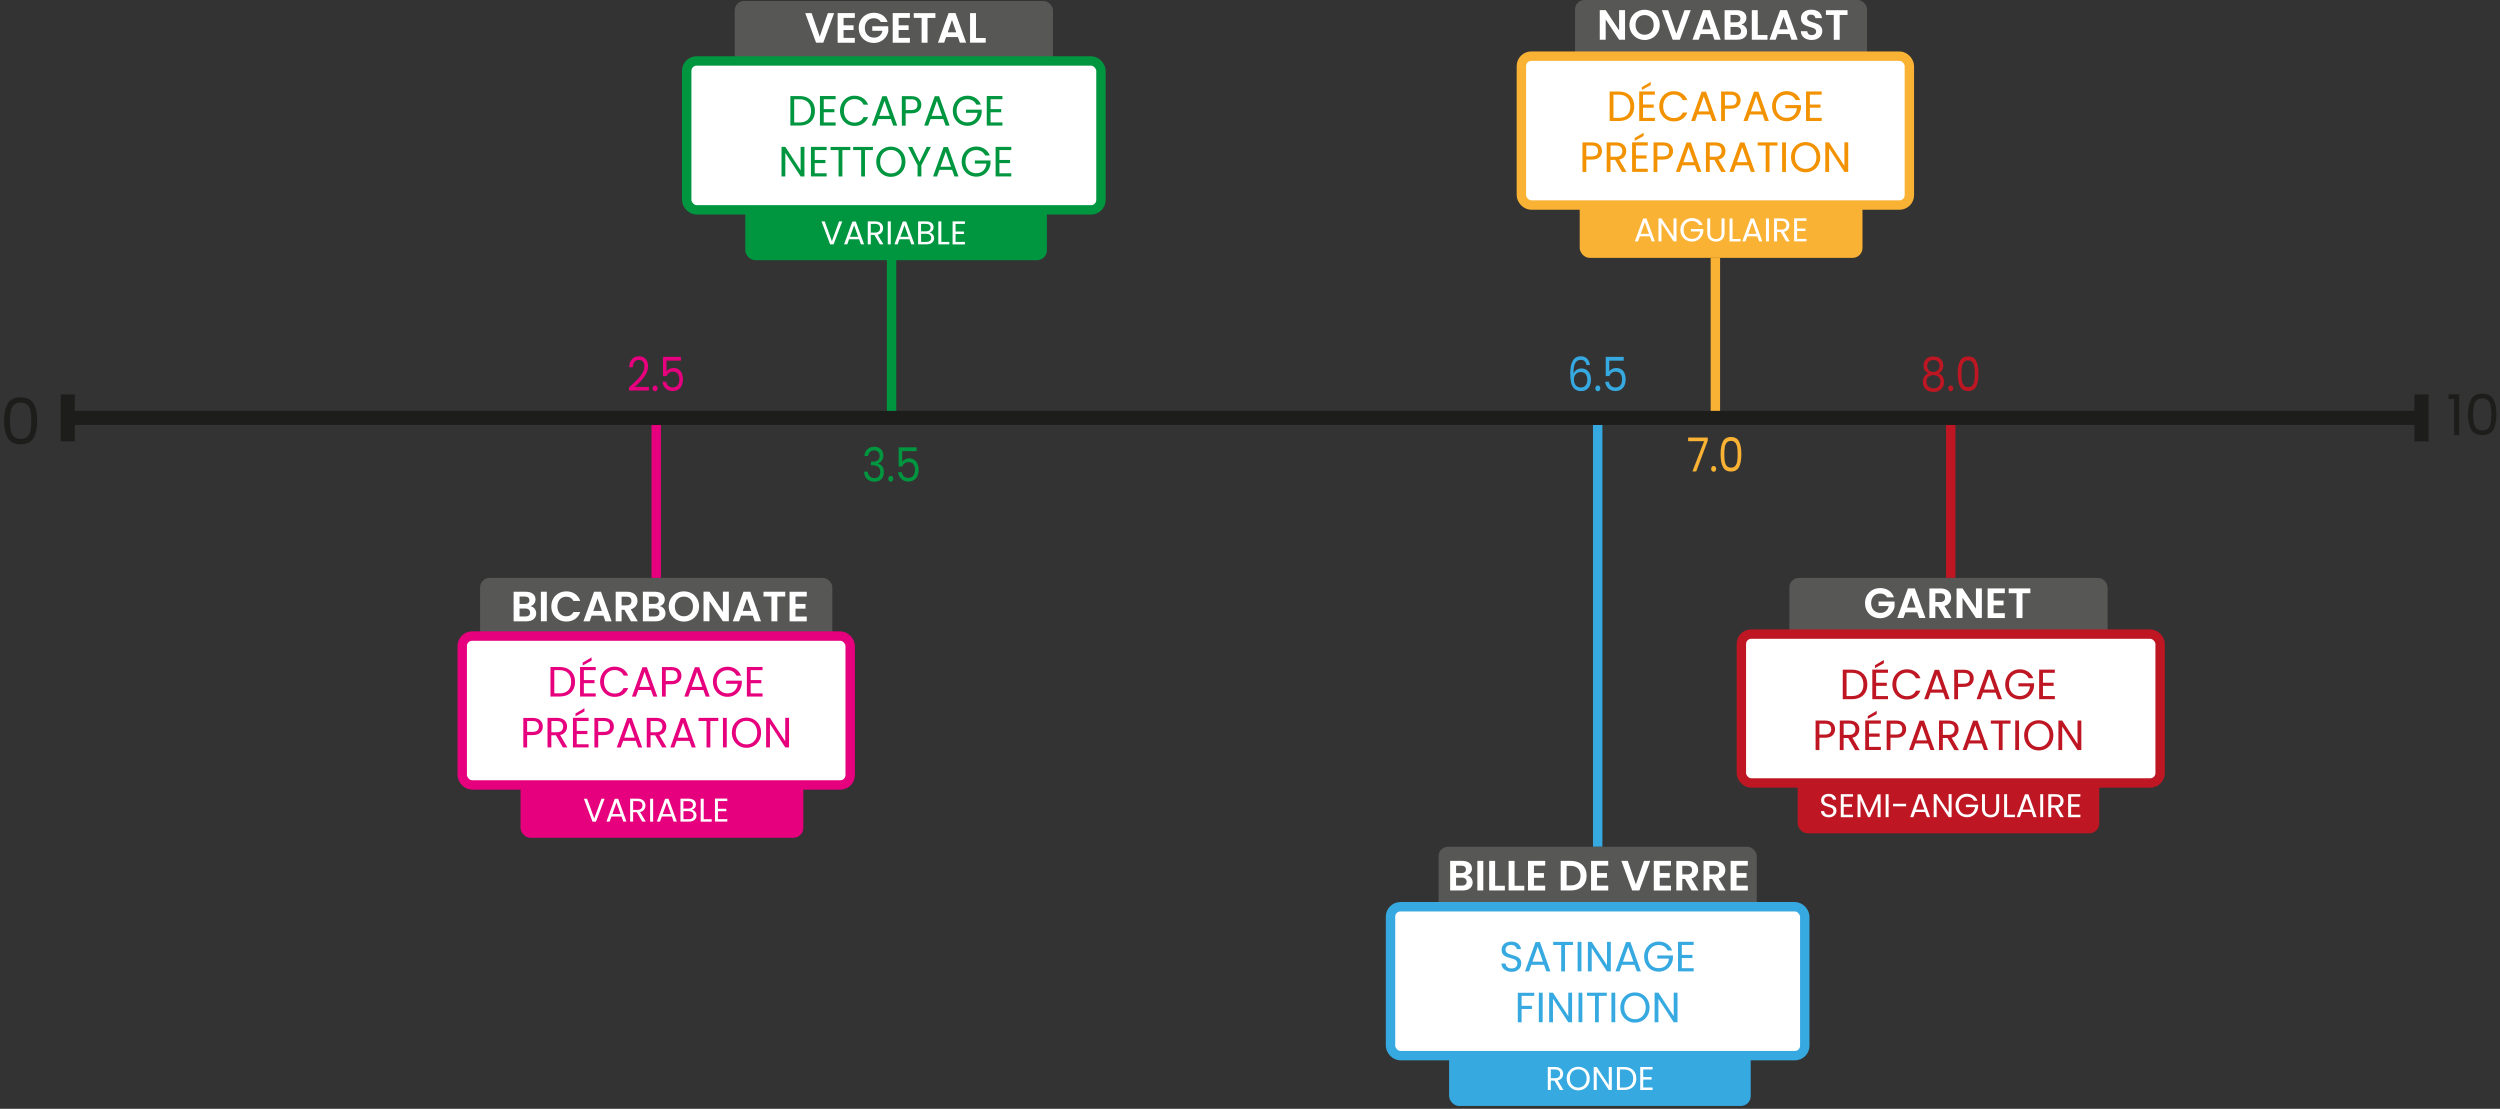
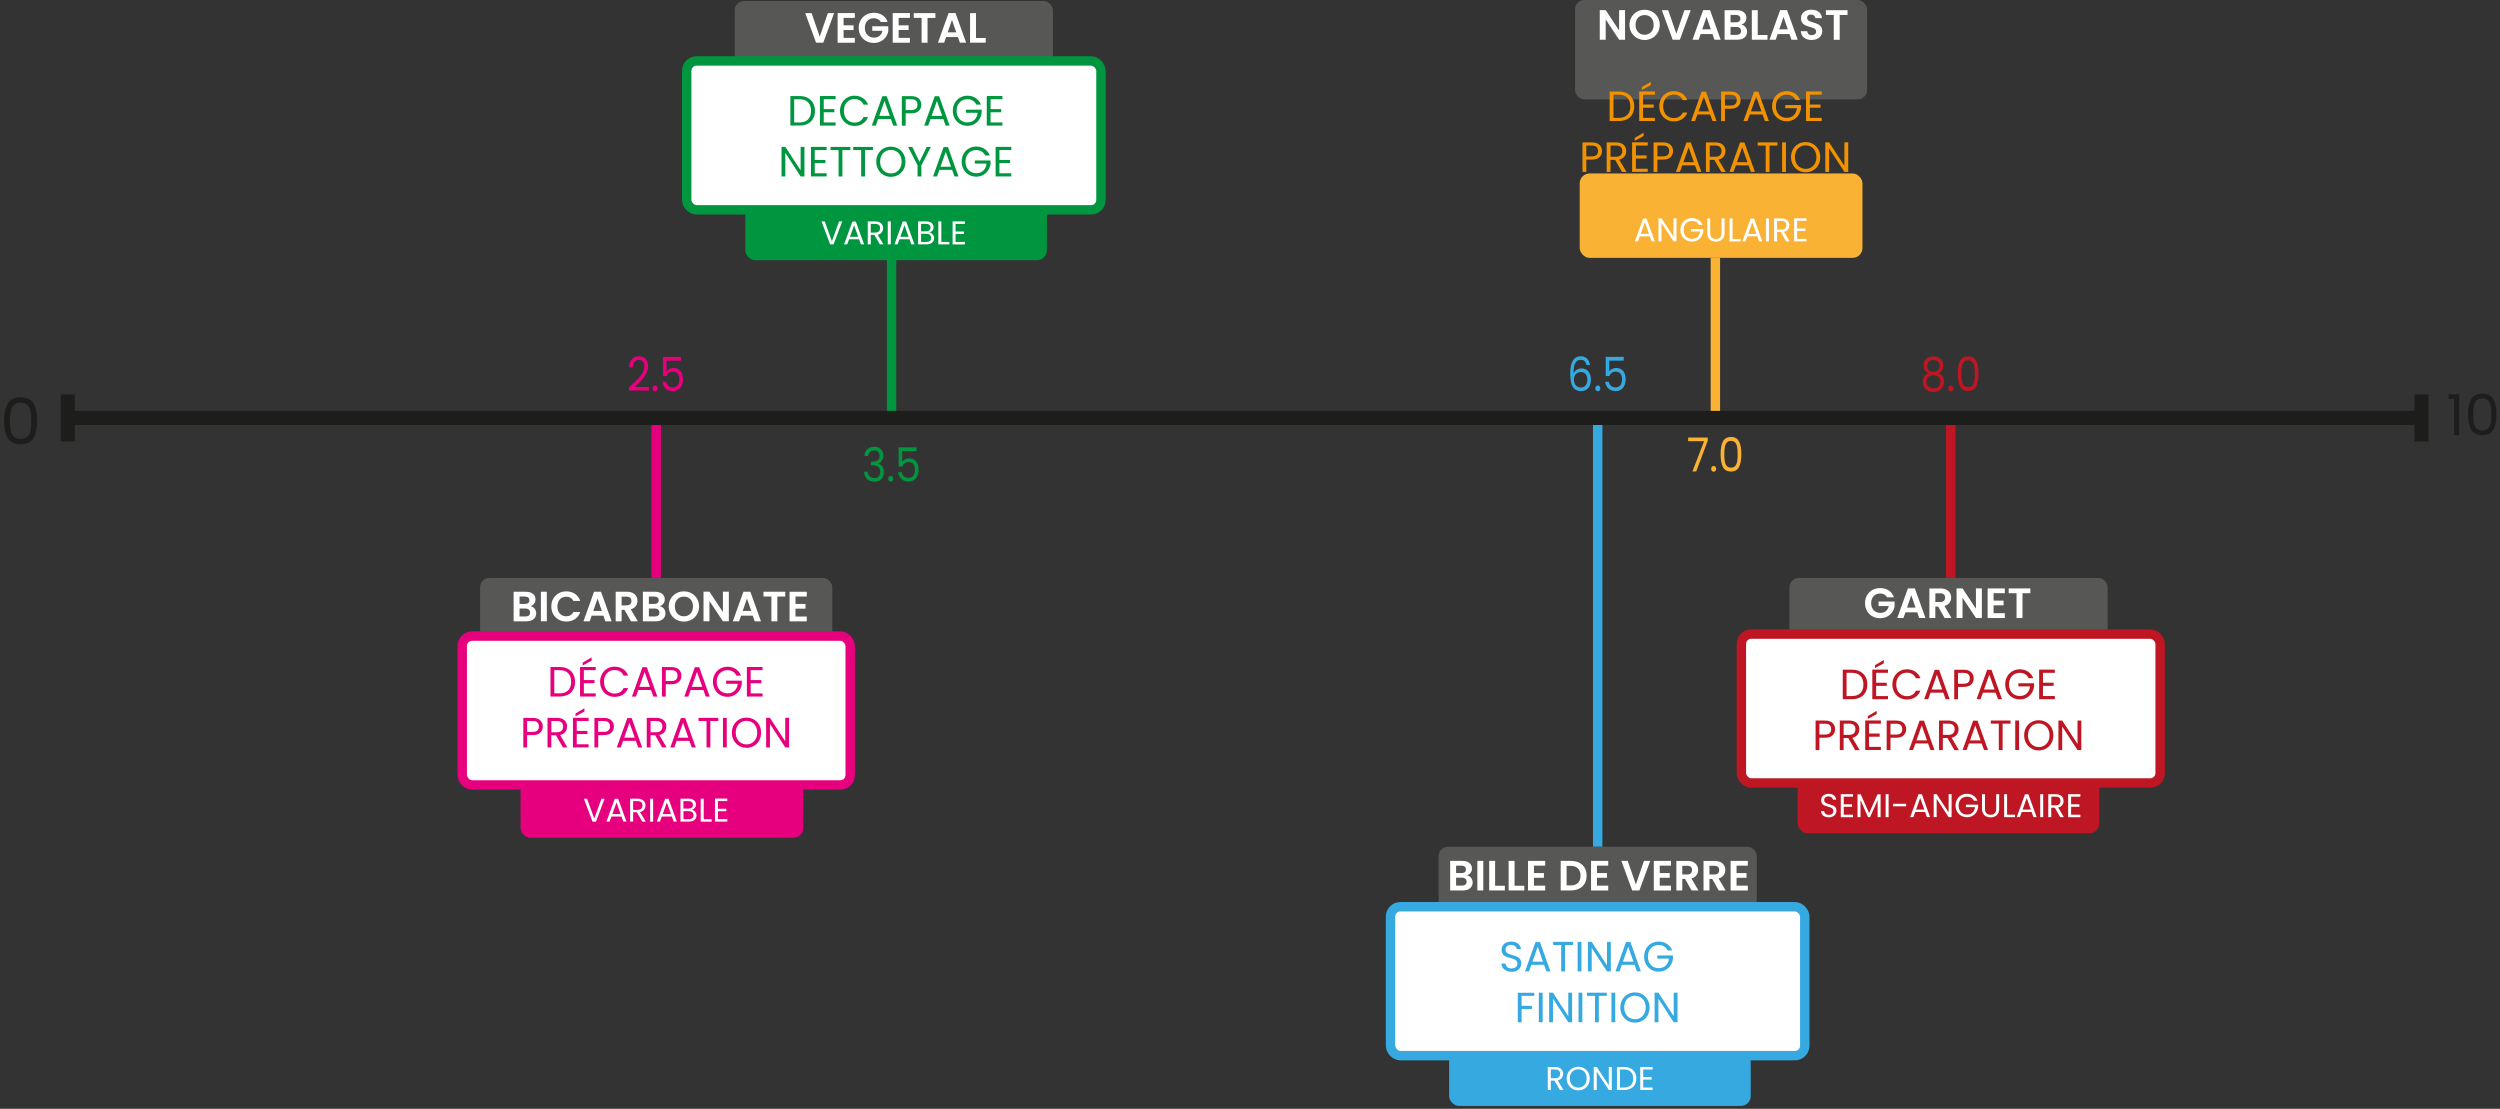
<svg xmlns="http://www.w3.org/2000/svg" id="Calque_1" data-name="Calque 1" viewBox="0 0 531.08 235.55">
  <rect x="0" y="0" width="531.08" height="235.55" fill="#333333" stroke="none" />
  <g id="Garnet_rouge" data-name="Garnet rouge">
    <line x1="414.4" y1="88.78" x2="414.4" y2="122.77" style="fill: none; stroke: #be1622; stroke-miterlimit: 10; stroke-width: 2px;" />
    <rect x="380.12" y="122.77" width="67.6" height="21.11" rx="2" ry="2" style="fill: #575756;" />
    <g>
      <path d="M402.33,126.89h-1.45c-.29-.53-.81-.81-1.48-.81-1.13,0-1.91.8-1.91,2.05s.79,2.07,1.96,2.07c.97,0,1.59-.56,1.78-1.45h-2.16v-.96h3.4v1.1c-.25,1.28-1.4,2.45-3.07,2.45-1.83,0-3.21-1.32-3.21-3.21s1.39-3.21,3.21-3.21c1.4,0,2.52.71,2.93,1.97Z" style="fill: #fff;" />
      <path d="M407.27,130.08h-2.5l-.41,1.2h-1.32l2.26-6.29h1.47l2.26,6.29h-1.33l-.41-1.2ZM406.02,126.45l-.91,2.63h1.82l-.91-2.63Z" style="fill: #fff;" />
      <path d="M412.22,125c1.51,0,2.27.87,2.27,1.93,0,.76-.42,1.54-1.43,1.81l1.5,2.55h-1.46l-1.39-2.45h-.59v2.45h-1.26v-6.28h2.36ZM412.18,126.04h-1.05v1.85h1.05c.7,0,1.02-.37,1.02-.94s-.31-.91-1.02-.91Z" style="fill: #fff;" />
      <path d="M421.01,124.99v6.29h-1.26l-2.85-4.31v4.31h-1.26v-6.29h1.26l2.85,4.32v-4.32h1.26Z" style="fill: #fff;" />
      <path d="M425.89,126.01h-2.39v1.58h2.12v1h-2.12v1.67h2.39v1.03h-3.65v-6.29h3.65v1.03Z" style="fill: #fff;" />
      <path d="M426.7,125h4.61v1.02h-1.67v5.27h-1.26v-5.27h-1.67v-1.02Z" style="fill: #fff;" />
    </g>
    <rect x="381.88" y="159.09" width="64.07" height="17.93" rx="2.1" ry="2.1" style="fill: #be1622;" />
    <rect x="369.92" y="134.7" width="88.96" height="31.63" rx="2.1" ry="2.1" style="fill: #fff; stroke: #be1622; stroke-miterlimit: 10; stroke-width: 2px;" />
    <g>
      <path d="M395.14,142.65c.49.26.87.62,1.14,1.09.26.47.4,1.03.4,1.67s-.13,1.2-.4,1.67c-.26.47-.64.83-1.14,1.08-.49.25-1.08.37-1.75.37h-1.93v-6.27h1.93c.67,0,1.26.13,1.75.38ZM395.22,147.22c.42-.43.63-1.03.63-1.8s-.21-1.39-.63-1.83c-.42-.44-1.03-.66-1.83-.66h-1.12v4.93h1.12c.8,0,1.41-.21,1.83-.64Z" style="fill: #be1622;" />
      <path d="M398.55,142.93v2.1h2.26v.67h-2.26v2.16h2.52v.67h-3.33v-6.28h3.33v.68h-2.52ZM400.19,140.9l-1.89,1.03v-.61l1.89-1.12v.71Z" style="fill: #be1622;" />
      <path d="M402.41,143.74c.27-.49.64-.87,1.11-1.15.47-.28.99-.41,1.57-.41.68,0,1.26.17,1.77.5s.87.8,1.1,1.4h-.97c-.17-.38-.42-.67-.74-.87-.32-.2-.71-.31-1.16-.31s-.82.1-1.16.31c-.34.2-.61.49-.81.87s-.29.81-.29,1.32.1.93.29,1.31.46.66.81.87.73.31,1.16.31.84-.1,1.16-.3.57-.49.74-.87h.97c-.23.6-.6,1.06-1.1,1.39s-1.09.49-1.77.49c-.57,0-1.1-.14-1.57-.41-.47-.27-.84-.65-1.11-1.14-.27-.49-.41-1.03-.41-1.65s.14-1.16.41-1.65Z" style="fill: #be1622;" />
      <path d="M412.81,147.14h-2.7l-.5,1.39h-.85l2.24-6.24h.93l2.23,6.24h-.85l-.5-1.39ZM412.58,146.48l-1.12-3.17-1.12,3.17h2.24Z" style="fill: #be1622;" />
      <path d="M418.75,145.4c-.35.35-.89.52-1.61.52h-1.19v2.62h-.81v-6.27h2c.7,0,1.23.17,1.59.51.36.34.55.78.55,1.32s-.18.96-.53,1.3ZM418.13,144.95c.21-.2.32-.48.32-.85,0-.77-.44-1.16-1.31-1.16h-1.19v2.3h1.19c.45,0,.78-.1,1-.3Z" style="fill: #be1622;" />
      <path d="M423.94,147.14h-2.7l-.5,1.39h-.85l2.24-6.24h.93l2.23,6.24h-.85l-.5-1.39ZM423.71,146.48l-1.12-3.17-1.12,3.17h2.24Z" style="fill: #be1622;" />
      <path d="M430.96,144.08c-.17-.37-.42-.65-.75-.85-.33-.2-.7-.3-1.14-.3s-.82.1-1.17.3c-.35.2-.62.49-.82.86s-.3.81-.3,1.3.1.92.3,1.3.47.66.82.86c.35.2.74.3,1.17.3.6,0,1.1-.18,1.49-.55.39-.37.62-.86.68-1.49h-2.47v-.67h3.33v.63c-.05.52-.21.99-.48,1.42-.27.43-.63.77-1.07,1.02-.44.25-.94.37-1.48.37-.57,0-1.1-.14-1.57-.41-.47-.27-.85-.65-1.12-1.14-.28-.49-.41-1.03-.41-1.65s.14-1.16.41-1.65.65-.87,1.12-1.14c.47-.27,1-.41,1.57-.41.66,0,1.24.17,1.75.5s.88.79,1.11,1.39h-.97Z" style="fill: #be1622;" />
      <path d="M433.99,142.93v2.1h2.26v.67h-2.26v2.16h2.52v.67h-3.33v-6.28h3.33v.68h-2.52Z" style="fill: #be1622;" />
      <path d="M389.3,156.2c-.35.35-.89.52-1.61.52h-1.19v2.62h-.81v-6.27h2c.7,0,1.23.17,1.59.51.36.34.55.78.55,1.32s-.18.96-.53,1.3ZM388.68,155.75c.21-.2.32-.48.32-.85,0-.77-.44-1.16-1.31-1.16h-1.19v2.3h1.19c.45,0,.78-.1,1-.3Z" style="fill: #be1622;" />
      <path d="M394.09,159.34l-1.47-2.56h-.98v2.56h-.81v-6.27h2c.47,0,.86.08,1.19.24.32.16.56.38.72.66.16.28.24.59.24.95,0,.43-.12.81-.37,1.14-.25.33-.61.55-1.11.66l1.55,2.63h-.97ZM391.64,156.11h1.19c.44,0,.77-.11.99-.33.22-.22.33-.51.33-.88s-.11-.66-.32-.86c-.22-.2-.55-.31-.99-.31h-1.19v2.38Z" style="fill: #be1622;" />
      <path d="M397.04,153.73v2.1h2.26v.67h-2.26v2.16h2.52v.67h-3.33v-6.28h3.33v.68h-2.52ZM398.67,151.7l-1.89,1.03v-.61l1.89-1.12v.71Z" style="fill: #be1622;" />
      <path d="M404.4,156.2c-.35.35-.89.52-1.61.52h-1.19v2.62h-.81v-6.27h2c.7,0,1.23.17,1.59.51.36.34.55.78.55,1.32s-.18.96-.53,1.3ZM403.78,155.75c.21-.2.32-.48.32-.85,0-.77-.44-1.16-1.31-1.16h-1.19v2.3h1.19c.45,0,.78-.1,1-.3Z" style="fill: #be1622;" />
      <path d="M409.59,157.94h-2.7l-.5,1.39h-.85l2.24-6.24h.93l2.23,6.24h-.85l-.5-1.39ZM409.36,157.28l-1.12-3.17-1.12,3.17h2.24Z" style="fill: #be1622;" />
      <path d="M415.17,159.34l-1.47-2.56h-.98v2.56h-.81v-6.27h2c.47,0,.86.08,1.19.24.32.16.56.38.72.66.16.28.24.59.24.95,0,.43-.12.81-.37,1.14-.25.33-.61.55-1.11.66l1.55,2.63h-.97ZM412.72,156.11h1.19c.44,0,.77-.11.99-.33.22-.22.33-.51.33-.88s-.11-.66-.32-.86c-.22-.2-.55-.31-.99-.31h-1.19v2.38Z" style="fill: #be1622;" />
      <path d="M420.97,157.94h-2.7l-.5,1.39h-.85l2.24-6.24h.93l2.23,6.24h-.85l-.5-1.39ZM420.74,157.28l-1.12-3.17-1.12,3.17h2.24Z" style="fill: #be1622;" />
      <path d="M427.11,153.06v.67h-1.69v5.61h-.81v-5.61h-1.7v-.67h4.19Z" style="fill: #be1622;" />
      <path d="M428.91,153.06v6.27h-.81v-6.27h.81Z" style="fill: #be1622;" />
      <path d="M431.52,158.99c-.47-.27-.85-.65-1.12-1.14s-.41-1.04-.41-1.65.14-1.16.41-1.65.65-.87,1.12-1.14c.47-.27,1-.41,1.57-.41s1.11.14,1.58.41c.47.27.85.65,1.12,1.14s.41,1.04.41,1.66-.14,1.17-.41,1.66c-.27.49-.65.87-1.12,1.14-.47.27-1,.41-1.58.41s-1.1-.14-1.57-.41ZM434.26,158.38c.35-.2.62-.5.82-.87s.3-.82.3-1.31-.1-.94-.3-1.32-.47-.67-.81-.87c-.34-.2-.73-.31-1.17-.31s-.83.1-1.17.31c-.34.2-.61.49-.81.87s-.3.81-.3,1.32.1.94.3,1.31.47.67.82.87c.35.2.74.31,1.17.31s.82-.1,1.17-.31Z" style="fill: #be1622;" />
      <path d="M442.14,159.34h-.81l-3.25-5v5h-.81v-6.28h.81l3.25,4.99v-4.99h.81v6.28Z" style="fill: #be1622;" />
    </g>
    <g>
      <path d="M408.89,78.66c-.18-.28-.26-.62-.26-1.02,0-.36.08-.68.24-.97s.39-.52.71-.69.69-.25,1.14-.25.82.08,1.14.25.55.4.71.69c.16.29.24.62.24.97,0,.39-.09.73-.27,1.02-.18.29-.43.5-.75.64.36.13.65.35.87.67.21.32.32.7.32,1.14s-.09.81-.28,1.14c-.19.32-.45.57-.8.75-.34.18-.74.26-1.18.26s-.84-.09-1.17-.26c-.34-.18-.6-.43-.79-.75s-.28-.7-.28-1.14.11-.83.32-1.15.5-.54.86-.66c-.33-.15-.58-.36-.76-.64ZM409.65,80.04c-.28.23-.41.58-.41,1.04,0,.43.13.77.4,1.03.27.26.63.39,1.08.39s.81-.13,1.07-.39c.26-.26.4-.6.4-1.03s-.14-.79-.4-1.03c-.27-.24-.62-.35-1.06-.35s-.79.11-1.06.34ZM411.68,76.81c-.23-.22-.56-.33-.97-.33s-.72.11-.96.33c-.23.22-.35.54-.35.95,0,.37.12.67.36.9s.56.34.94.34.71-.12.95-.34c.24-.23.37-.53.37-.91,0-.41-.12-.72-.35-.94Z" style="fill: #be1622;" />
      <path d="M414.03,82.94c-.11-.12-.16-.27-.16-.44s.05-.32.16-.44.23-.18.39-.18.27.06.37.18.15.27.15.44-.05.32-.15.44-.23.18-.37.18-.28-.06-.39-.18Z" style="fill: #be1622;" />
      <path d="M416.37,76.68c.33-.64.9-.96,1.72-.96s1.39.32,1.71.96c.33.64.49,1.54.49,2.69s-.16,2.07-.49,2.72c-.33.65-.9.97-1.71.97s-1.39-.32-1.72-.97-.49-1.55-.49-2.72.16-2.04.49-2.69ZM419.41,77.89c-.07-.4-.21-.73-.41-.97s-.51-.37-.9-.37-.7.12-.91.37-.35.57-.41.97-.1.9-.1,1.48.03,1.1.1,1.51.21.73.41.98c.21.25.51.37.91.37s.69-.12.9-.37c.21-.25.35-.57.41-.98.07-.41.1-.91.1-1.51s-.03-1.07-.1-1.48Z" style="fill: #be1622;" />
    </g>
    <g>
      <path d="M387.64,173.47c-.25-.11-.45-.27-.59-.48-.14-.2-.22-.44-.22-.7h.67c.02.23.12.42.28.58.16.16.4.23.72.23s.54-.08.71-.23.26-.35.26-.58c0-.19-.05-.34-.15-.46-.1-.12-.23-.21-.38-.27-.15-.06-.36-.13-.62-.2-.32-.08-.57-.17-.77-.25s-.36-.22-.49-.4c-.14-.18-.2-.42-.2-.72,0-.27.07-.5.2-.71.13-.21.32-.36.57-.48s.52-.17.84-.17c.45,0,.82.11,1.11.34.29.23.45.53.49.91h-.69c-.02-.19-.12-.35-.29-.49-.17-.14-.4-.21-.68-.21-.26,0-.48.07-.65.21s-.25.33-.25.58c0,.18.05.32.15.43.1.11.22.2.37.26.15.06.35.12.61.2.32.09.58.18.77.26.19.09.36.22.5.4s.21.42.21.73c0,.24-.06.46-.19.67-.12.21-.31.38-.55.51-.25.13-.53.2-.87.2s-.6-.06-.86-.17Z" style="fill: #fff;" />
      <path d="M391.67,169.23v1.63h1.76v.53h-1.76v1.68h1.97v.53h-2.6v-4.89h2.6v.53h-1.97Z" style="fill: #fff;" />
      <path d="M399.5,168.74v4.84h-.63v-3.61l-1.6,3.61h-.44l-1.6-3.62v3.62h-.63v-4.84h.68l1.78,4,1.78-4h.67Z" style="fill: #fff;" />
      <path d="M401.2,168.71v4.88h-.63v-4.88h.63Z" style="fill: #fff;" />
      <path d="M404.92,170.75v.54h-2.77v-.54h2.77Z" style="fill: #fff;" />
      <path d="M408.96,172.5h-2.11l-.39,1.08h-.67l1.75-4.85h.73l1.74,4.85h-.67l-.39-1.08ZM408.78,171.98l-.87-2.46-.87,2.46h1.75Z" style="fill: #fff;" />
      <path d="M414.58,173.59h-.63l-2.54-3.88v3.88h-.63v-4.89h.63l2.54,3.88v-3.88h.63v4.89Z" style="fill: #fff;" />
      <path d="M419.32,170.12c-.13-.29-.33-.51-.58-.66s-.55-.23-.89-.23-.64.08-.91.23-.48.38-.64.67c-.15.29-.23.63-.23,1.01s.08.72.23,1.01c.16.29.37.51.64.67s.57.23.91.23c.47,0,.86-.14,1.17-.43.31-.29.48-.67.53-1.16h-1.93v-.52h2.6v.49c-.04.4-.16.77-.37,1.1-.21.33-.49.6-.84.79-.35.19-.73.29-1.16.29-.45,0-.86-.11-1.23-.32-.37-.21-.66-.51-.88-.89-.22-.38-.32-.8-.32-1.28s.11-.9.32-1.28c.21-.38.51-.68.88-.89.37-.21.78-.32,1.23-.32.51,0,.97.13,1.36.39.4.26.68.62.86,1.08h-.76Z" style="fill: #fff;" />
      <path d="M421.67,168.71v3.09c0,.43.1.76.32.97s.5.31.88.31.66-.1.87-.31.32-.53.32-.97v-3.09h.63v3.08c0,.41-.08.75-.24,1.03-.16.28-.38.48-.66.62-.28.14-.58.2-.93.2s-.65-.07-.93-.2c-.28-.13-.49-.34-.65-.62-.16-.28-.24-.62-.24-1.03v-3.08h.63Z" style="fill: #fff;" />
      <path d="M426.37,173.07h1.69v.52h-2.32v-4.88h.63v4.36Z" style="fill: #fff;" />
      <path d="M431.59,172.5h-2.11l-.39,1.08h-.67l1.75-4.85h.73l1.74,4.85h-.67l-.39-1.08ZM431.41,171.98l-.87-2.46-.87,2.46h1.75Z" style="fill: #fff;" />
      <path d="M434.04,168.71v4.88h-.63v-4.88h.63Z" style="fill: #fff;" />
      <path d="M437.66,173.59l-1.15-2h-.76v2h-.63v-4.88h1.56c.37,0,.67.06.93.19s.44.3.57.51c.12.21.19.46.19.74,0,.34-.1.63-.29.89-.19.26-.48.43-.86.51l1.21,2.04h-.76ZM435.75,171.08h.93c.34,0,.6-.09.77-.26.17-.17.26-.4.26-.68s-.08-.51-.25-.67c-.17-.16-.43-.24-.77-.24h-.93v1.85Z" style="fill: #fff;" />
      <path d="M439.97,169.23v1.63h1.76v.53h-1.76v1.68h1.97v.53h-2.6v-4.89h2.6v.53h-1.97Z" style="fill: #fff;" />
    </g>
  </g>
  <g id="Nova_Orange" data-name="Nova Orange">
    <line x1="364.4" y1="54.78" x2="364.4" y2="88.78" style="fill: none; stroke: #f9b233; stroke-miterlimit: 10; stroke-width: 2px;" />
    <rect x="334.59" width="62.04" height="21.11" rx="2" ry="2" style="fill: #575756;" />
    <g>
      <path d="M345.21,2.15v6.29h-1.26l-2.85-4.31v4.31h-1.26V2.15h1.26l2.85,4.32V2.15h1.26Z" style="fill: #fff;" />
      <path d="M349.37,8.5c-1.77,0-3.22-1.33-3.22-3.22s1.45-3.21,3.22-3.21,3.21,1.33,3.21,3.21-1.43,3.22-3.21,3.22ZM349.37,7.38c1.13,0,1.92-.82,1.92-2.1s-.78-2.08-1.92-2.08-1.93.8-1.93,2.08.78,2.1,1.93,2.1Z" style="fill: #fff;" />
      <path d="M357.82,2.16h1.34l-2.3,6.28h-1.53l-2.3-6.28h1.35l1.73,5,1.72-5Z" style="fill: #fff;" />
      <path d="M363.77,7.24h-2.5l-.41,1.2h-1.32l2.26-6.29h1.47l2.26,6.29h-1.33l-.41-1.2ZM362.52,3.6l-.91,2.63h1.82l-.91-2.63Z" style="fill: #fff;" />
      <path d="M369.07,8.44h-2.71V2.16h2.59c1.31,0,2.04.68,2.04,1.62,0,.77-.46,1.24-1.07,1.44.71.13,1.22.78,1.22,1.52,0,1-.77,1.7-2.07,1.7ZM368.77,3.17h-1.15v1.58h1.15c.59,0,.94-.27.94-.78s-.34-.79-.94-.79ZM368.86,5.72h-1.24v1.69h1.27c.61,0,.97-.3.97-.83s-.39-.86-1-.86Z" style="fill: #fff;" />
      <path d="M373.4,2.16v5.28h2.07v1h-3.33V2.16h1.26Z" style="fill: #fff;" />
      <path d="M380.13,7.24h-2.5l-.41,1.2h-1.32l2.26-6.29h1.47l2.26,6.29h-1.33l-.41-1.2ZM378.88,3.6l-.91,2.63h1.82l-.91-2.63Z" style="fill: #fff;" />
      <path d="M384.89,8.5c-1.31,0-2.31-.68-2.33-1.87h1.35c.04.5.37.84.95.84s.95-.32.95-.77c0-1.36-3.24-.54-3.23-2.82,0-1.13.92-1.82,2.21-1.82s2.17.66,2.25,1.79h-1.39c-.03-.41-.36-.74-.9-.75-.5-.02-.86.22-.86.74,0,1.26,3.22.56,3.22,2.77,0,.99-.79,1.88-2.22,1.88Z" style="fill: #fff;" />
      <path d="M387.87,2.16h4.61v1.02h-1.67v5.27h-1.26V3.17h-1.67v-1.02Z" style="fill: #fff;" />
    </g>
    <rect x="335.58" y="36.85" width="60.07" height="17.93" rx="2.1" ry="2.1" style="fill: #f9b233;" />
-     <rect x="323.19" y="11.93" width="82.42" height="31.63" rx="2.1" ry="2.1" style="fill: #fff; stroke: #f9b233; stroke-miterlimit: 10; stroke-width: 2px;" />
    <g>
      <path d="M345.62,19.83c.49.26.87.62,1.14,1.09.26.47.4,1.03.4,1.67s-.13,1.2-.4,1.67c-.26.47-.64.83-1.14,1.08-.49.25-1.08.37-1.75.37h-1.93v-6.27h1.93c.67,0,1.26.13,1.75.38ZM345.7,24.4c.42-.43.63-1.03.63-1.8s-.21-1.39-.63-1.83c-.42-.44-1.03-.66-1.83-.66h-1.12v4.93h1.12c.8,0,1.41-.21,1.83-.64Z" style="fill: #f39200;" />
      <path d="M349.03,20.11v2.1h2.26v.67h-2.26v2.16h2.52v.67h-3.33v-6.28h3.33v.68h-2.52ZM350.67,18.09l-1.89,1.03v-.61l1.89-1.12v.71Z" style="fill: #f39200;" />
      <path d="M352.89,20.93c.27-.49.64-.87,1.11-1.15.47-.28.99-.41,1.57-.41.68,0,1.26.17,1.77.5s.87.8,1.1,1.4h-.97c-.17-.38-.42-.67-.74-.87-.32-.2-.71-.31-1.16-.31s-.82.1-1.16.31c-.34.2-.61.49-.81.87s-.29.81-.29,1.32.1.93.29,1.31.46.66.81.87.73.31,1.16.31.84-.1,1.16-.3.57-.49.74-.87h.97c-.23.6-.6,1.06-1.1,1.39s-1.09.49-1.77.49c-.57,0-1.1-.14-1.57-.41-.47-.27-.84-.65-1.11-1.14-.27-.49-.41-1.03-.41-1.65s.14-1.16.41-1.65Z" style="fill: #f39200;" />
      <path d="M363.29,24.32h-2.7l-.5,1.39h-.85l2.24-6.24h.93l2.23,6.24h-.85l-.5-1.39ZM363.06,23.66l-1.12-3.17-1.12,3.17h2.24Z" style="fill: #f39200;" />
      <path d="M369.23,22.58c-.35.35-.89.52-1.61.52h-1.19v2.62h-.81v-6.27h2c.7,0,1.23.17,1.59.51.36.34.55.78.55,1.32s-.18.96-.53,1.3ZM368.61,22.13c.21-.2.32-.48.32-.85,0-.77-.44-1.16-1.31-1.16h-1.19v2.3h1.19c.45,0,.78-.1,1-.3Z" style="fill: #f39200;" />
      <path d="M374.42,24.32h-2.7l-.5,1.39h-.85l2.24-6.24h.93l2.23,6.24h-.85l-.5-1.39ZM374.19,23.66l-1.12-3.17-1.12,3.17h2.24Z" style="fill: #f39200;" />
      <path d="M381.44,21.26c-.17-.37-.42-.65-.75-.85-.33-.2-.7-.3-1.14-.3s-.82.1-1.17.3c-.35.2-.62.49-.82.86s-.3.81-.3,1.3.1.92.3,1.3.47.66.82.86c.35.2.74.3,1.17.3.6,0,1.1-.18,1.49-.55.39-.37.62-.86.68-1.49h-2.47v-.67h3.33v.63c-.05.52-.21.99-.48,1.42-.27.43-.63.77-1.07,1.02-.44.25-.94.37-1.48.37-.57,0-1.1-.14-1.57-.41-.47-.27-.85-.65-1.12-1.14-.28-.49-.41-1.03-.41-1.65s.14-1.16.41-1.65.65-.87,1.12-1.14c.47-.27,1-.41,1.57-.41.66,0,1.24.17,1.75.5s.88.79,1.11,1.39h-.97Z" style="fill: #f39200;" />
      <path d="M384.47,20.11v2.1h2.26v.67h-2.26v2.16h2.52v.67h-3.33v-6.28h3.33v.68h-2.52Z" style="fill: #f39200;" />
      <path d="M339.78,33.38c-.35.35-.89.52-1.61.52h-1.19v2.62h-.81v-6.27h2c.7,0,1.23.17,1.59.51.36.34.55.78.55,1.32s-.18.96-.53,1.3ZM339.16,32.93c.21-.2.32-.48.32-.85,0-.77-.44-1.16-1.31-1.16h-1.19v2.3h1.19c.45,0,.78-.1,1-.3Z" style="fill: #f39200;" />
      <path d="M344.57,36.52l-1.47-2.56h-.98v2.56h-.81v-6.27h2c.47,0,.86.08,1.19.24.32.16.56.38.72.66.16.28.24.59.24.95,0,.43-.12.81-.37,1.14-.25.33-.61.55-1.11.66l1.55,2.63h-.97ZM342.12,33.3h1.19c.44,0,.77-.11.99-.33.22-.22.33-.51.33-.88s-.11-.66-.32-.86c-.22-.2-.55-.31-.99-.31h-1.19v2.38Z" style="fill: #f39200;" />
      <path d="M347.52,30.91v2.1h2.26v.67h-2.26v2.16h2.52v.67h-3.33v-6.28h3.33v.68h-2.52ZM349.15,28.89l-1.89,1.03v-.61l1.89-1.12v.71Z" style="fill: #f39200;" />
      <path d="M354.88,33.38c-.35.35-.89.52-1.61.52h-1.19v2.62h-.81v-6.27h2c.7,0,1.23.17,1.59.51.36.34.55.78.55,1.32s-.18.96-.53,1.3ZM354.26,32.93c.21-.2.32-.48.32-.85,0-.77-.44-1.16-1.31-1.16h-1.19v2.3h1.19c.45,0,.78-.1,1-.3Z" style="fill: #f39200;" />
      <path d="M360.07,35.12h-2.7l-.5,1.39h-.85l2.24-6.24h.93l2.23,6.24h-.85l-.5-1.39ZM359.84,34.46l-1.12-3.17-1.12,3.17h2.24Z" style="fill: #f39200;" />
      <path d="M365.65,36.52l-1.47-2.56h-.98v2.56h-.81v-6.27h2c.47,0,.86.08,1.19.24.32.16.56.38.72.66.16.28.24.59.24.95,0,.43-.12.81-.37,1.14-.25.33-.61.55-1.11.66l1.55,2.63h-.97ZM363.2,33.3h1.19c.44,0,.77-.11.99-.33.22-.22.33-.51.33-.88s-.11-.66-.32-.86c-.22-.2-.55-.31-.99-.31h-1.19v2.38Z" style="fill: #f39200;" />
      <path d="M371.45,35.12h-2.7l-.5,1.39h-.85l2.24-6.24h.93l2.23,6.24h-.85l-.5-1.39ZM371.22,34.46l-1.12-3.17-1.12,3.17h2.24Z" style="fill: #f39200;" />
      <path d="M377.59,30.25v.67h-1.69v5.61h-.81v-5.61h-1.7v-.67h4.19Z" style="fill: #f39200;" />
      <path d="M379.39,30.25v6.27h-.81v-6.27h.81Z" style="fill: #f39200;" />
      <path d="M382,36.17c-.47-.27-.85-.65-1.12-1.14s-.41-1.04-.41-1.65.14-1.16.41-1.65.65-.87,1.12-1.14c.47-.27,1-.41,1.57-.41s1.11.14,1.58.41c.47.27.85.65,1.12,1.14s.41,1.04.41,1.66-.14,1.17-.41,1.66c-.27.49-.65.87-1.12,1.14-.47.27-1,.41-1.58.41s-1.1-.14-1.57-.41ZM384.74,35.56c.35-.2.62-.5.82-.87s.3-.82.3-1.31-.1-.94-.3-1.32-.47-.67-.81-.87c-.34-.2-.73-.31-1.17-.31s-.83.1-1.17.31c-.34.2-.61.49-.81.87s-.3.81-.3,1.32.1.94.3,1.31.47.67.82.87c.35.2.74.31,1.17.31s.82-.1,1.17-.31Z" style="fill: #f39200;" />
      <path d="M392.62,36.52h-.81l-3.25-5v5h-.81v-6.28h.81l3.25,4.99v-4.99h.81v6.28Z" style="fill: #f39200;" />
    </g>
    <g>
      <path d="M362.77,93.64l-2.44,6.52h-.81l2.48-6.43h-3.39v-.78h4.17v.69Z" style="fill: #f9b233;" />
      <path d="M363.66,100.04c-.11-.12-.16-.27-.16-.44s.05-.32.16-.44.23-.18.39-.18.27.06.37.18.15.27.15.44-.05.32-.15.44-.23.18-.37.18-.28-.06-.39-.18Z" style="fill: #f9b233;" />
      <path d="M366,93.79c.33-.64.9-.96,1.72-.96s1.39.32,1.71.96c.33.64.49,1.54.49,2.69s-.16,2.07-.49,2.72c-.33.65-.9.97-1.71.97s-1.39-.32-1.72-.97-.49-1.55-.49-2.72.16-2.04.49-2.69ZM369.03,95c-.07-.4-.21-.73-.41-.97s-.51-.37-.9-.37-.7.12-.91.37-.35.57-.41.97-.1.9-.1,1.48.03,1.1.1,1.51.21.73.41.98c.21.25.51.37.91.37s.69-.12.9-.37c.21-.25.35-.57.41-.98.07-.41.1-.91.1-1.51s-.03-1.07-.1-1.48Z" style="fill: #f9b233;" />
    </g>
    <g>
      <path d="M350.48,50.2h-2.13l-.39,1.08h-.67l1.76-4.85h.73l1.76,4.85h-.67l-.39-1.08ZM350.3,49.68l-.88-2.46-.88,2.46h1.76Z" style="fill: #fff;" />
      <path d="M356.15,51.28h-.64l-2.56-3.88v3.88h-.64v-4.89h.64l2.56,3.88v-3.88h.64v4.89Z" style="fill: #fff;" />
      <path d="M360.93,47.82c-.14-.28-.33-.5-.59-.66s-.56-.23-.9-.23-.65.08-.92.23-.49.38-.64.67-.23.63-.23,1.01.08.72.23,1.01.37.51.64.67c.27.16.58.23.92.23.48,0,.87-.14,1.18-.43.31-.28.49-.67.54-1.15h-1.95v-.52h2.62v.49c-.04.4-.16.77-.38,1.1-.21.33-.5.6-.85.79s-.74.29-1.17.29c-.45,0-.87-.11-1.24-.32-.37-.21-.67-.51-.89-.89s-.33-.8-.33-1.28.11-.9.33-1.29c.22-.38.51-.68.89-.89.37-.21.79-.32,1.24-.32.52,0,.98.13,1.38.38s.69.62.87,1.08h-.76Z" style="fill: #fff;" />
      <path d="M363.3,46.4v3.09c0,.43.11.76.32.97s.51.32.89.32.67-.11.88-.32.32-.53.32-.97v-3.09h.64v3.08c0,.41-.08.75-.25,1.03-.16.28-.38.48-.66.62-.28.13-.59.2-.93.2s-.66-.07-.93-.2c-.28-.14-.5-.34-.66-.62-.16-.28-.24-.62-.24-1.03v-3.08h.64Z" style="fill: #fff;" />
      <path d="M368.04,50.77h1.71v.52h-2.34v-4.88h.64v4.36Z" style="fill: #fff;" />
      <path d="M373.31,50.2h-2.13l-.39,1.08h-.67l1.76-4.85h.73l1.76,4.85h-.67l-.39-1.08ZM373.13,49.68l-.88-2.46-.88,2.46h1.76Z" style="fill: #fff;" />
      <path d="M375.78,46.4v4.88h-.64v-4.88h.64Z" style="fill: #fff;" />
      <path d="M379.44,51.28l-1.16-2h-.77v2h-.64v-4.88h1.57c.37,0,.68.06.93.19s.44.3.57.51.19.46.19.74c0,.34-.1.63-.29.89-.19.26-.48.43-.87.51l1.23,2.04h-.76ZM377.5,48.78h.94c.35,0,.6-.08.78-.26.17-.17.26-.4.26-.68s-.08-.51-.26-.67c-.17-.16-.43-.24-.78-.24h-.94v1.85Z" style="fill: #fff;" />
      <path d="M381.76,46.92v1.63h1.78v.52h-1.78v1.68h1.99v.52h-2.62v-4.89h2.62v.53h-1.99Z" style="fill: #fff;" />
    </g>
  </g>
  <g id="Bille_Bleues" data-name="Bille Bleues">
    <line x1="339.4" y1="88.78" x2="339.4" y2="179.88" style="fill: none; stroke: #36a9e1; stroke-miterlimit: 10; stroke-width: 2px;" />
    <rect x="305.6" y="179.88" width="67.6" height="21.11" rx="2" ry="2" style="fill: #575756;" />
    <g>
      <path d="M310.77,189.16h-2.71v-6.28h2.59c1.31,0,2.04.68,2.04,1.62,0,.77-.46,1.24-1.07,1.44.71.13,1.22.78,1.22,1.52,0,1-.77,1.7-2.07,1.7ZM310.47,183.89h-1.15v1.58h1.15c.59,0,.94-.27.94-.78s-.34-.79-.94-.79ZM310.56,186.44h-1.24v1.69h1.27c.61,0,.97-.3.97-.83s-.39-.86-1-.86Z" style="fill: #fff;" />
      <path d="M313.84,182.88h1.26v6.28h-1.26v-6.28Z" style="fill: #fff;" />
      <path d="M317.61,182.88v5.28h2.07v1h-3.33v-6.28h1.26Z" style="fill: #fff;" />
      <path d="M321.74,182.88v5.28h2.07v1h-3.33v-6.28h1.26Z" style="fill: #fff;" />
      <path d="M328.25,183.89h-2.39v1.58h2.12v1h-2.12v1.67h2.39v1.03h-3.65v-6.29h3.65v1.03Z" style="fill: #fff;" />
      <path d="M337.05,186.03c0,1.9-1.31,3.13-3.31,3.13h-2.2v-6.28h2.2c2.01,0,3.31,1.24,3.31,3.15ZM333.69,188.09c1.32,0,2.07-.76,2.07-2.06s-.75-2.09-2.07-2.09h-.89v4.15h.89Z" style="fill: #fff;" />
      <path d="M341.64,183.89h-2.39v1.58h2.12v1h-2.12v1.67h2.39v1.03h-3.65v-6.29h3.65v1.03Z" style="fill: #fff;" />
      <path d="M349.22,182.88h1.34l-2.3,6.28h-1.53l-2.3-6.28h1.35l1.73,5,1.72-5Z" style="fill: #fff;" />
      <path d="M354.97,183.89h-2.39v1.58h2.12v1h-2.12v1.67h2.39v1.03h-3.65v-6.29h3.65v1.03Z" style="fill: #fff;" />
      <path d="M358.47,182.88c1.51,0,2.27.87,2.27,1.93,0,.76-.42,1.54-1.43,1.81l1.5,2.55h-1.46l-1.39-2.45h-.59v2.45h-1.26v-6.28h2.36ZM358.42,183.92h-1.05v1.85h1.05c.7,0,1.02-.37,1.02-.94s-.31-.91-1.02-.91Z" style="fill: #fff;" />
      <path d="M364.24,182.88c1.51,0,2.27.87,2.27,1.93,0,.76-.42,1.54-1.43,1.81l1.5,2.55h-1.46l-1.39-2.45h-.59v2.45h-1.26v-6.28h2.36ZM364.19,183.92h-1.05v1.85h1.05c.7,0,1.02-.37,1.02-.94s-.31-.91-1.02-.91Z" style="fill: #fff;" />
      <path d="M371.29,183.89h-2.39v1.58h2.12v1h-2.12v1.67h2.39v1.03h-3.65v-6.29h3.65v1.03Z" style="fill: #fff;" />
    </g>
    <rect x="307.84" y="217.01" width="64.07" height="17.93" rx="2.1" ry="2.1" style="fill: #36a9e1;" />
    <rect x="295.39" y="192.62" width="88" height="31.63" rx="2.1" ry="2.1" style="fill: #fff; stroke: #36a9e1; stroke-miterlimit: 10; stroke-width: 2px;" />
    <g>
      <path d="M320,206.2c-.32-.15-.58-.35-.76-.61s-.28-.56-.28-.9h.86c.03.29.15.54.36.74s.52.3.92.3.69-.1.91-.29c.22-.19.33-.45.33-.75,0-.24-.07-.44-.2-.58-.13-.15-.29-.26-.49-.34-.2-.08-.46-.16-.79-.25-.41-.11-.74-.22-.98-.32-.25-.11-.46-.28-.63-.51-.17-.23-.26-.54-.26-.93,0-.34.09-.64.26-.91.17-.26.41-.47.72-.61.31-.14.67-.22,1.07-.22.58,0,1.06.15,1.43.44s.58.68.63,1.17h-.89c-.03-.24-.15-.45-.37-.63-.22-.18-.51-.27-.87-.27-.34,0-.61.09-.83.27-.21.18-.32.42-.32.74,0,.23.06.41.19.56.13.14.28.25.47.33s.45.16.79.26c.41.11.74.23.99.34.25.11.46.28.64.51.18.23.27.54.27.94,0,.31-.08.59-.24.86-.16.27-.4.49-.71.66-.31.17-.68.25-1.11.25s-.77-.07-1.1-.22Z" style="fill: #36a9e1;" />
      <path d="M328.01,204.96h-2.7l-.5,1.4h-.85l2.24-6.24h.93l2.23,6.24h-.85l-.5-1.4ZM327.78,204.29l-1.12-3.17-1.12,3.17h2.24Z" style="fill: #36a9e1;" />
      <path d="M334.15,200.08v.67h-1.69v5.61h-.81v-5.61h-1.7v-.67h4.19Z" style="fill: #36a9e1;" />
      <path d="M335.95,200.08v6.27h-.81v-6.27h.81Z" style="fill: #36a9e1;" />
      <path d="M342.19,206.36h-.81l-3.25-5v5h-.81v-6.28h.81l3.25,4.99v-4.99h.81v6.28Z" style="fill: #36a9e1;" />
      <path d="M347.23,204.96h-2.7l-.5,1.4h-.85l2.24-6.24h.93l2.23,6.24h-.85l-.5-1.4ZM347,204.29l-1.12-3.17-1.12,3.17h2.24Z" style="fill: #36a9e1;" />
      <path d="M354.25,201.9c-.17-.37-.42-.65-.75-.85-.33-.2-.7-.3-1.14-.3s-.82.1-1.17.3-.62.49-.82.86-.3.81-.3,1.3.1.92.3,1.3c.2.37.47.66.82.86s.74.3,1.17.3c.6,0,1.1-.18,1.49-.55s.62-.86.68-1.48h-2.47v-.67h3.33v.63c-.05.52-.21.99-.48,1.42-.27.43-.63.77-1.07,1.02s-.94.37-1.48.37c-.57,0-1.1-.14-1.57-.41-.47-.27-.85-.65-1.12-1.14s-.41-1.04-.41-1.65.14-1.16.41-1.65c.28-.49.65-.87,1.12-1.14.47-.27,1-.41,1.57-.41.66,0,1.24.17,1.75.5.51.33.88.8,1.11,1.4h-.97Z" style="fill: #36a9e1;" />
-       <path d="M357.27,200.75v2.1h2.26v.67h-2.26v2.16h2.52v.67h-3.33v-6.28h3.33v.67h-2.52Z" style="fill: #36a9e1;" />
      <path d="M325.93,210.88v.67h-2.69v2.12h2.19v.67h-2.19v2.83h-.81v-6.27h3.5Z" style="fill: #36a9e1;" />
      <path d="M327.71,210.88v6.27h-.81v-6.27h.81Z" style="fill: #36a9e1;" />
      <path d="M333.96,217.16h-.81l-3.25-5v5h-.81v-6.28h.81l3.25,4.99v-4.99h.81v6.28Z" style="fill: #36a9e1;" />
      <path d="M336.14,210.88v6.27h-.81v-6.27h.81Z" style="fill: #36a9e1;" />
      <path d="M341.33,210.88v.67h-1.69v5.61h-.81v-5.61h-1.7v-.67h4.19Z" style="fill: #36a9e1;" />
      <path d="M343.13,210.88v6.27h-.81v-6.27h.81Z" style="fill: #36a9e1;" />
      <path d="M345.74,216.81c-.47-.27-.85-.65-1.12-1.14-.28-.49-.41-1.04-.41-1.65s.14-1.16.41-1.65c.28-.49.65-.87,1.12-1.14.47-.27,1-.41,1.57-.41s1.11.14,1.58.41c.47.27.85.65,1.12,1.14.27.49.41,1.04.41,1.66s-.14,1.17-.41,1.66-.65.87-1.12,1.14-1,.41-1.58.41-1.1-.14-1.57-.41ZM348.48,216.2c.35-.2.62-.5.82-.87s.3-.82.3-1.31-.1-.94-.3-1.32-.47-.66-.81-.87c-.34-.2-.73-.31-1.17-.31s-.83.1-1.17.31c-.34.2-.62.49-.81.87s-.3.81-.3,1.32.1.94.3,1.31.47.67.82.87.74.31,1.17.31.82-.1,1.17-.31Z" style="fill: #36a9e1;" />
      <path d="M356.36,217.16h-.81l-3.25-5v5h-.81v-6.28h.81l3.25,4.99v-4.99h.81v6.28Z" style="fill: #36a9e1;" />
    </g>
    <g>
      <path d="M331.37,231.55l-1.16-2h-.77v2h-.64v-4.88h1.57c.37,0,.68.06.93.19s.44.3.57.51c.13.21.19.46.19.74,0,.34-.1.63-.29.89-.19.26-.48.43-.87.51l1.23,2.04h-.76ZM329.44,229.04h.94c.35,0,.6-.09.78-.26.17-.17.26-.4.26-.68s-.08-.51-.26-.67-.43-.24-.78-.24h-.94v1.85Z" style="fill: #fff;" />
      <path d="M334.03,231.28c-.37-.21-.67-.51-.89-.89-.22-.38-.33-.81-.33-1.28s.11-.9.33-1.28c.22-.38.51-.68.89-.89.37-.21.79-.32,1.24-.32s.87.11,1.25.32c.37.21.67.51.88.89s.32.81.32,1.29-.11.91-.32,1.29-.51.67-.88.89c-.37.21-.79.32-1.25.32s-.87-.11-1.24-.32ZM336.19,230.8c.27-.16.49-.38.64-.68s.23-.63.23-1.02-.08-.73-.23-1.03-.37-.52-.64-.68c-.27-.16-.58-.24-.92-.24s-.65.08-.92.24c-.27.16-.48.38-.64.68s-.23.63-.23,1.03.08.73.23,1.02.37.52.64.68.58.24.92.24.65-.08.92-.24Z" style="fill: #fff;" />
      <path d="M342.4,231.55h-.64l-2.56-3.88v3.88h-.64v-4.89h.64l2.56,3.88v-3.88h.64v4.89Z" style="fill: #fff;" />
      <path d="M346.39,226.96c.39.2.69.48.9.85.21.37.31.8.31,1.3s-.1.93-.31,1.3-.51.65-.9.84c-.39.19-.85.29-1.38.29h-1.52v-4.88h1.52c.53,0,.99.1,1.38.3ZM346.44,230.52c.33-.33.5-.8.5-1.4s-.17-1.08-.5-1.42c-.33-.34-.81-.51-1.44-.51h-.88v3.84h.88c.63,0,1.11-.17,1.44-.5Z" style="fill: #fff;" />
      <path d="M349.07,227.18v1.63h1.78v.53h-1.78v1.68h1.99v.53h-2.62v-4.89h2.62v.53h-1.99Z" style="fill: #fff;" />
    </g>
    <g>
      <path d="M335.81,76.44c-.52,0-.91.23-1.17.68s-.38,1.21-.38,2.25c.13-.35.36-.62.67-.81.31-.2.66-.29,1.05-.29.6,0,1.09.21,1.45.64s.54,1.02.54,1.77c0,.45-.08.86-.23,1.22-.16.36-.39.65-.7.86-.31.21-.69.32-1.14.32-.6,0-1.08-.15-1.42-.46s-.58-.73-.71-1.27c-.13-.54-.2-1.21-.2-2,0-2.45.75-3.67,2.25-3.67.57,0,1.03.18,1.35.53.33.35.52.8.58,1.34h-.74c-.13-.74-.53-1.11-1.2-1.11ZM335.1,79.21c-.22.12-.4.29-.54.53s-.21.53-.21.87c0,.51.13.92.39,1.23s.63.47,1.11.47c.41,0,.74-.14.98-.43.24-.29.37-.68.37-1.18,0-.52-.12-.93-.35-1.22s-.58-.45-1.03-.45c-.25,0-.49.06-.71.17Z" style="fill: #36a9e1;" />
      <path d="M339.05,82.94c-.11-.12-.16-.27-.16-.44s.05-.32.16-.44c.11-.12.23-.18.39-.18s.27.06.37.18c.1.12.15.27.15.44s-.05.32-.15.44c-.1.12-.23.18-.37.18s-.28-.06-.39-.18Z" style="fill: #36a9e1;" />
      <path d="M344.95,76.62h-3.09v2.28c.13-.21.33-.39.6-.52s.55-.21.85-.21c.49,0,.88.12,1.19.34.3.23.52.53.65.89s.2.75.2,1.15c0,.48-.08.91-.24,1.29-.16.38-.4.68-.73.9-.33.22-.73.33-1.21.33-.62,0-1.11-.18-1.49-.54s-.61-.84-.69-1.44h.78c.08.38.24.68.48.89s.56.32.93.32c.46,0,.81-.16,1.05-.47s.35-.73.35-1.25-.12-.92-.35-1.21c-.23-.28-.58-.42-1.04-.42-.31,0-.58.08-.81.25s-.4.4-.51.69h-.76v-4.08h3.82v.8Z" style="fill: #36a9e1;" />
    </g>
  </g>
  <g id="Végé_Vert" data-name="Végé Vert">
    <line x1="189.4" y1="54.78" x2="189.4" y2="88.78" style="fill: none; stroke: #009640; stroke-miterlimit: 10; stroke-width: 2px;" />
    <rect x="156.08" y=".21" width="67.6" height="21.11" rx="2" ry="2" style="fill: #575756;" />
    <g>
      <path d="M175.85,2.79h1.34l-2.3,6.28h-1.53l-2.3-6.28h1.35l1.73,5,1.72-5Z" style="fill: #fff;" />
      <path d="M181.59,3.8h-2.39v1.58h2.12v1h-2.12v1.67h2.39v1.03h-3.65V2.78h3.65v1.03Z" style="fill: #fff;" />
      <path d="M188.56,4.68h-1.45c-.29-.53-.81-.81-1.48-.81-1.13,0-1.91.8-1.91,2.05s.79,2.07,1.96,2.07c.97,0,1.59-.56,1.78-1.45h-2.16v-.96h3.4v1.1c-.25,1.28-1.4,2.45-3.07,2.45-1.83,0-3.21-1.32-3.21-3.21s1.39-3.21,3.21-3.21c1.4,0,2.52.71,2.93,1.97Z" style="fill: #fff;" />
      <path d="M193.29,3.8h-2.39v1.58h2.12v1h-2.12v1.67h2.39v1.03h-3.65V2.78h3.65v1.03Z" style="fill: #fff;" />
      <path d="M194.1,2.79h4.61v1.02h-1.67v5.27h-1.26V3.8h-1.67v-1.02Z" style="fill: #fff;" />
      <path d="M203.48,7.87h-2.5l-.41,1.2h-1.32l2.26-6.29h1.47l2.26,6.29h-1.33l-.41-1.2ZM202.23,4.24l-.91,2.63h1.82l-.91-2.63Z" style="fill: #fff;" />
      <path d="M207.33,2.79v5.28h2.07v1h-3.33V2.79h1.26Z" style="fill: #fff;" />
    </g>
    <rect x="158.32" y="37.34" width="64.07" height="17.93" rx="2.1" ry="2.1" style="fill: #009640;" />
    <rect x="145.88" y="12.95" width="88" height="31.63" rx="2.1" ry="2.1" style="fill: #fff; stroke: #009640; stroke-miterlimit: 10; stroke-width: 2px;" />
    <g>
      <path d="M171.58,20.79c.49.26.87.62,1.14,1.09.26.47.4,1.03.4,1.67s-.13,1.2-.4,1.67c-.26.47-.64.83-1.14,1.08-.49.25-1.08.37-1.75.37h-1.93v-6.27h1.93c.67,0,1.26.13,1.75.38ZM171.66,25.37c.42-.43.63-1.03.63-1.8s-.21-1.39-.63-1.83c-.42-.44-1.03-.66-1.83-.66h-1.12v4.93h1.12c.8,0,1.41-.21,1.83-.64Z" style="fill: #009640;" />
      <path d="M174.99,21.08v2.1h2.26v.67h-2.26v2.16h2.52v.67h-3.33v-6.28h3.33v.68h-2.52Z" style="fill: #009640;" />
      <path d="M178.85,21.89c.27-.49.64-.87,1.11-1.15.47-.28.99-.41,1.57-.41.68,0,1.26.17,1.77.5s.87.8,1.1,1.4h-.97c-.17-.38-.42-.67-.74-.87-.32-.2-.71-.31-1.16-.31s-.82.1-1.16.31c-.34.2-.61.49-.81.87s-.29.81-.29,1.32.1.93.29,1.31.46.66.81.87.73.31,1.16.31.84-.1,1.16-.3.57-.49.74-.87h.97c-.23.6-.6,1.06-1.1,1.39s-1.09.49-1.77.49c-.57,0-1.1-.14-1.57-.41-.47-.27-.84-.65-1.11-1.14-.27-.49-.41-1.03-.41-1.65s.14-1.16.41-1.65Z" style="fill: #009640;" />
      <path d="M189.25,25.29h-2.7l-.5,1.39h-.85l2.24-6.24h.93l2.23,6.24h-.85l-.5-1.39ZM189.02,24.62l-1.12-3.17-1.12,3.17h2.24Z" style="fill: #009640;" />
      <path d="M195.19,23.55c-.35.35-.89.52-1.61.52h-1.19v2.62h-.81v-6.27h2c.7,0,1.23.17,1.59.51.36.34.55.78.55,1.32s-.18.96-.53,1.3ZM194.58,23.09c.21-.2.32-.48.32-.85,0-.77-.44-1.16-1.31-1.16h-1.19v2.3h1.19c.45,0,.78-.1,1-.3Z" style="fill: #009640;" />
      <path d="M200.38,25.29h-2.7l-.5,1.39h-.85l2.24-6.24h.93l2.23,6.24h-.85l-.5-1.39ZM200.15,24.62l-1.12-3.17-1.12,3.17h2.24Z" style="fill: #009640;" />
      <path d="M207.4,22.23c-.17-.37-.42-.65-.75-.85-.33-.2-.7-.3-1.14-.3s-.82.1-1.17.3c-.35.2-.62.49-.82.86s-.3.81-.3,1.3.1.92.3,1.3.47.66.82.86c.35.2.74.3,1.17.3.6,0,1.1-.18,1.49-.55.39-.37.62-.86.68-1.49h-2.47v-.67h3.33v.63c-.05.52-.21.99-.48,1.42-.27.43-.63.77-1.07,1.02-.44.25-.94.37-1.48.37-.57,0-1.1-.14-1.57-.41-.47-.27-.85-.65-1.12-1.14-.28-.49-.41-1.03-.41-1.65s.14-1.16.41-1.65.65-.87,1.12-1.14c.47-.27,1-.41,1.57-.41.66,0,1.24.17,1.75.5s.88.79,1.11,1.39h-.97Z" style="fill: #009640;" />
      <path d="M210.43,21.08v2.1h2.26v.67h-2.26v2.16h2.52v.67h-3.33v-6.28h3.33v.68h-2.52Z" style="fill: #009640;" />
      <path d="M170.89,37.48h-.81l-3.25-5v5h-.81v-6.28h.81l3.25,4.99v-4.99h.81v6.28Z" style="fill: #009640;" />
      <path d="M173.08,31.88v2.1h2.26v.67h-2.26v2.16h2.52v.67h-3.33v-6.28h3.33v.68h-2.52Z" style="fill: #009640;" />
      <path d="M180.64,31.21v.67h-1.69v5.61h-.81v-5.61h-1.7v-.67h4.19Z" style="fill: #009640;" />
      <path d="M185.44,31.21v.67h-1.69v5.61h-.81v-5.61h-1.7v-.67h4.19Z" style="fill: #009640;" />
      <path d="M187.67,37.14c-.47-.27-.85-.65-1.12-1.14s-.41-1.04-.41-1.65.14-1.16.41-1.65.65-.87,1.12-1.14c.47-.27,1-.41,1.57-.41s1.11.14,1.58.41c.47.27.85.65,1.12,1.14s.41,1.04.41,1.66-.14,1.17-.41,1.66c-.27.49-.65.87-1.12,1.14-.47.27-1,.41-1.58.41s-1.1-.14-1.57-.41ZM190.41,36.53c.35-.2.62-.5.82-.87s.3-.82.3-1.31-.1-.94-.3-1.32-.47-.67-.81-.87c-.34-.2-.73-.31-1.17-.31s-.83.1-1.17.31c-.34.2-.61.49-.81.87s-.3.81-.3,1.32.1.94.3,1.31.47.67.82.87c.35.2.74.31,1.17.31s.82-.1,1.17-.31Z" style="fill: #009640;" />
      <path d="M197.75,31.21l-2.02,3.91v2.37h-.81v-2.37l-2.02-3.91h.9l1.53,3.18,1.53-3.18h.9Z" style="fill: #009640;" />
      <path d="M202.26,36.09h-2.7l-.5,1.39h-.85l2.24-6.24h.93l2.23,6.24h-.85l-.5-1.39ZM202.03,35.42l-1.12-3.17-1.12,3.17h2.24Z" style="fill: #009640;" />
      <path d="M209.28,33.03c-.17-.37-.42-.65-.75-.85-.33-.2-.7-.3-1.14-.3s-.82.1-1.17.3c-.35.2-.62.49-.82.86s-.3.81-.3,1.3.1.92.3,1.3.47.66.82.86c.35.2.74.3,1.17.3.6,0,1.1-.18,1.49-.55.39-.37.62-.86.68-1.49h-2.47v-.67h3.33v.63c-.05.52-.21.99-.48,1.42-.27.43-.63.77-1.07,1.02-.44.25-.94.37-1.48.37-.57,0-1.1-.14-1.57-.41-.47-.27-.85-.65-1.12-1.14-.28-.49-.41-1.03-.41-1.65s.14-1.16.41-1.65.65-.87,1.12-1.14c.47-.27,1-.41,1.57-.41.66,0,1.24.17,1.75.5s.88.79,1.11,1.39h-.97Z" style="fill: #009640;" />
      <path d="M212.31,31.88v2.1h2.26v.67h-2.26v2.16h2.52v.67h-3.33v-6.28h3.33v.68h-2.52Z" style="fill: #009640;" />
    </g>
    <g>
      <path d="M178.92,47.03l-1.84,4.88h-.73l-1.84-4.88h.68l1.53,4.21,1.53-4.21h.67Z" style="fill: #fff;" />
      <path d="M182.5,50.83h-2.13l-.39,1.08h-.67l1.76-4.85h.73l1.76,4.85h-.67l-.39-1.08ZM182.32,50.31l-.88-2.46-.88,2.46h1.76Z" style="fill: #fff;" />
      <path d="M186.91,51.91l-1.16-2h-.77v2h-.64v-4.88h1.57c.37,0,.68.06.93.19s.44.3.57.51c.13.21.19.46.19.74,0,.34-.1.63-.29.89-.19.26-.48.43-.87.51l1.23,2.04h-.76ZM184.98,49.41h.94c.35,0,.6-.09.78-.26.17-.17.26-.4.26-.68s-.08-.51-.26-.67-.43-.24-.78-.24h-.94v1.85Z" style="fill: #fff;" />
      <path d="M189.23,47.03v4.88h-.64v-4.88h.64Z" style="fill: #fff;" />
      <path d="M193.2,50.83h-2.13l-.39,1.08h-.67l1.76-4.85h.73l1.76,4.85h-.67l-.39-1.08ZM193.02,50.31l-.88-2.46-.88,2.46h1.76Z" style="fill: #fff;" />
      <path d="M197.96,49.62c.15.12.26.26.35.43s.13.36.13.55c0,.25-.06.47-.19.67s-.31.35-.55.47-.52.17-.85.17h-1.82v-4.88h1.75c.33,0,.61.05.85.16.23.11.41.26.52.44s.17.4.17.63c0,.29-.08.53-.23.72-.16.19-.36.33-.62.41.18.03.34.1.49.22ZM195.67,49.14h1.07c.3,0,.53-.07.69-.21.16-.14.25-.33.25-.58s-.08-.44-.25-.58c-.16-.14-.4-.21-.71-.21h-1.06v1.58ZM197.54,51.16c.18-.15.27-.36.27-.62s-.09-.48-.28-.64c-.19-.16-.44-.23-.75-.23h-1.11v1.72h1.13c.32,0,.56-.07.74-.22Z" style="fill: #fff;" />
      <path d="M199.96,51.39h1.71v.52h-2.34v-4.88h.64v4.36Z" style="fill: #fff;" />
      <path d="M202.99,47.55v1.63h1.78v.53h-1.78v1.68h1.99v.53h-2.62v-4.89h2.62v.53h-1.99Z" style="fill: #fff;" />
    </g>
    <g>
      <path d="M184.28,95.42c.38-.35.86-.52,1.46-.52.4,0,.74.08,1.03.25s.51.38.66.67c.15.28.22.6.22.95,0,.41-.1.77-.31,1.07-.21.3-.48.49-.81.58v.05c.38.11.68.32.91.63.22.31.33.72.33,1.23,0,.38-.08.72-.23,1.03-.15.3-.38.54-.69.71-.3.17-.67.26-1.1.26-.62,0-1.13-.18-1.53-.55s-.62-.9-.67-1.58h.77c.04.4.18.73.43.98.25.25.57.38.98.38s.72-.12.94-.36.32-.56.32-.95c0-.5-.15-.86-.44-1.08s-.74-.33-1.33-.33h-.2v-.76h.21c.54,0,.95-.11,1.22-.3.28-.2.41-.5.41-.92,0-.35-.1-.64-.3-.85-.2-.21-.49-.32-.87-.32s-.66.11-.88.32c-.22.21-.35.5-.4.86h-.78c.04-.61.25-1.09.62-1.44Z" style="fill: #009640;" />
      <path d="M188.85,102.15c-.11-.12-.16-.27-.16-.44s.05-.32.16-.44.23-.18.39-.18.27.06.37.18.15.27.15.44-.05.32-.15.44-.23.18-.37.18-.28-.06-.39-.18Z" style="fill: #009640;" />
      <path d="M194.74,95.83h-3.09v2.28c.13-.21.33-.39.6-.53s.55-.21.85-.21c.49,0,.88.12,1.19.35.3.23.52.53.65.89s.2.75.2,1.16c0,.48-.08.91-.24,1.29s-.4.68-.73.9c-.33.22-.73.33-1.21.33-.62,0-1.11-.18-1.49-.54-.38-.36-.61-.84-.69-1.44h.78c.08.38.24.68.48.89.25.21.56.32.93.32.46,0,.81-.16,1.05-.48.23-.32.35-.73.35-1.25s-.12-.92-.35-1.21c-.23-.28-.58-.42-1.04-.42-.31,0-.58.08-.81.25s-.4.4-.51.7h-.76v-4.08h3.82v.8Z" style="fill: #009640;" />
    </g>
  </g>
  <g id="Bica_rose" data-name="Bica rose">
    <line x1="139.4" y1="88.78" x2="139.4" y2="122.77" style="fill: none; stroke: #e6007e; stroke-miterlimit: 10; stroke-width: 2px;" />
    <rect x="101.99" y="122.77" width="74.82" height="22.9" rx="2" ry="2" style="fill: #575756;" />
    <g>
      <path d="M111.82,131.99h-2.71v-6.28h2.6c1.32,0,2.05.68,2.05,1.62,0,.76-.46,1.24-1.07,1.44.71.13,1.22.78,1.22,1.52,0,1-.77,1.7-2.07,1.7ZM111.52,126.72h-1.15v1.58h1.15c.6,0,.94-.27.94-.78s-.34-.79-.94-.79ZM111.61,129.27h-1.24v1.69h1.27c.61,0,.97-.3.97-.83s-.39-.86-1-.86Z" style="fill: #fff;" />
      <path d="M114.9,125.7h1.26v6.28h-1.26v-6.28Z" style="fill: #fff;" />
      <path d="M120.3,125.62c1.4,0,2.53.75,2.96,2.04h-1.45c-.3-.6-.84-.9-1.52-.9-1.1,0-1.88.8-1.88,2.08s.78,2.08,1.88,2.08c.68,0,1.22-.3,1.52-.91h1.45c-.42,1.3-1.56,2.03-2.96,2.03-1.81,0-3.19-1.32-3.19-3.21s1.38-3.21,3.19-3.21Z" style="fill: #fff;" />
      <path d="M128.2,130.79h-2.51l-.42,1.2h-1.33l2.26-6.29h1.47l2.26,6.29h-1.33l-.42-1.2ZM126.94,127.15l-.91,2.63h1.82l-.91-2.63Z" style="fill: #fff;" />
      <path d="M133.15,125.7c1.52,0,2.27.87,2.27,1.93,0,.77-.42,1.54-1.43,1.81l1.51,2.55h-1.46l-1.39-2.45h-.6v2.45h-1.26v-6.28h2.36ZM133.11,126.75h-1.06v1.85h1.06c.7,0,1.02-.37,1.02-.94s-.32-.91-1.02-.91Z" style="fill: #fff;" />
      <path d="M139.28,131.99h-2.71v-6.28h2.6c1.32,0,2.05.68,2.05,1.62,0,.76-.46,1.24-1.07,1.44.71.13,1.22.78,1.22,1.52,0,1-.77,1.7-2.07,1.7ZM138.99,126.72h-1.15v1.58h1.15c.6,0,.94-.27.94-.78s-.34-.79-.94-.79ZM139.08,129.27h-1.24v1.69h1.27c.61,0,.97-.3.97-.83s-.39-.86-1-.86Z" style="fill: #fff;" />
      <path d="M145.29,132.05c-1.78,0-3.23-1.33-3.23-3.22s1.45-3.21,3.23-3.21,3.22,1.33,3.22,3.21-1.43,3.22-3.22,3.22ZM145.29,130.92c1.14,0,1.92-.82,1.92-2.1s-.78-2.08-1.92-2.08-1.93.8-1.93,2.08.78,2.1,1.93,2.1Z" style="fill: #fff;" />
      <path d="M154.83,125.69v6.29h-1.26l-2.86-4.31v4.31h-1.26v-6.29h1.26l2.86,4.32v-4.32h1.26Z" style="fill: #fff;" />
      <path d="M159.93,130.79h-2.51l-.42,1.2h-1.33l2.26-6.29h1.47l2.26,6.29h-1.33l-.42-1.2ZM158.68,127.15l-.91,2.63h1.82l-.91-2.63Z" style="fill: #fff;" />
      <path d="M162.19,125.7h4.62v1.02h-1.68v5.27h-1.26v-5.27h-1.68v-1.02Z" style="fill: #fff;" />
      <path d="M171.38,126.72h-2.39v1.58h2.12v1h-2.12v1.67h2.39v1.03h-3.65v-6.29h3.65v1.03Z" style="fill: #fff;" />
    </g>
    <rect x="110.58" y="160.04" width="60.07" height="17.93" rx="2.1" ry="2.1" style="fill: #e6007e;" />
    <rect x="98.19" y="135.12" width="82.42" height="31.63" rx="2.1" ry="2.1" style="fill: #fff; stroke: #e6007e; stroke-miterlimit: 10; stroke-width: 2px;" />
    <g>
      <path d="M120.62,142.08c.49.25.87.62,1.14,1.09.26.47.4,1.03.4,1.67s-.13,1.2-.4,1.67c-.26.47-.64.83-1.14,1.08-.49.25-1.08.37-1.75.37h-1.93v-6.27h1.93c.67,0,1.26.13,1.75.38ZM120.7,146.65c.42-.43.63-1.03.63-1.8s-.21-1.39-.63-1.83c-.42-.44-1.03-.66-1.83-.66h-1.12v4.93h1.12c.8,0,1.41-.21,1.83-.64Z" style="fill: #e6007e;" />
      <path d="M124.03,142.37v2.1h2.26v.67h-2.26v2.16h2.52v.67h-3.33v-6.28h3.33v.67h-2.52ZM125.67,140.34l-1.89,1.03v-.61l1.89-1.12v.71Z" style="fill: #e6007e;" />
      <path d="M127.89,143.18c.27-.49.64-.87,1.11-1.15.47-.28.99-.41,1.57-.41.68,0,1.26.17,1.77.5s.87.8,1.1,1.4h-.97c-.17-.38-.42-.67-.74-.87s-.71-.31-1.16-.31-.82.1-1.16.31-.61.49-.81.87-.29.81-.29,1.32.1.93.29,1.31.46.67.81.87.73.31,1.16.31.84-.1,1.16-.3.57-.49.74-.87h.97c-.23.6-.6,1.06-1.1,1.39s-1.09.49-1.77.49c-.57,0-1.1-.14-1.57-.41-.47-.27-.84-.65-1.11-1.14s-.41-1.04-.41-1.65.14-1.16.41-1.65Z" style="fill: #e6007e;" />
      <path d="M138.29,146.58h-2.7l-.5,1.4h-.85l2.24-6.24h.93l2.23,6.24h-.85l-.5-1.4ZM138.06,145.91l-1.12-3.17-1.12,3.17h2.24Z" style="fill: #e6007e;" />
      <path d="M144.23,144.84c-.35.34-.89.52-1.61.52h-1.19v2.62h-.81v-6.27h2c.7,0,1.23.17,1.59.51.36.34.55.78.55,1.32s-.18.96-.53,1.3ZM143.61,144.38c.21-.2.32-.48.32-.85,0-.77-.44-1.16-1.31-1.16h-1.19v2.3h1.19c.45,0,.78-.1,1-.3Z" style="fill: #e6007e;" />
      <path d="M149.42,146.58h-2.7l-.5,1.4h-.85l2.24-6.24h.93l2.23,6.24h-.85l-.5-1.4ZM149.19,145.91l-1.12-3.17-1.12,3.17h2.24Z" style="fill: #e6007e;" />
      <path d="M156.44,143.52c-.17-.37-.42-.65-.75-.85s-.7-.3-1.14-.3-.82.1-1.17.3c-.35.2-.62.49-.82.86s-.3.81-.3,1.3.1.92.3,1.3c.2.37.47.66.82.86.35.2.74.3,1.17.3.6,0,1.1-.18,1.49-.55.39-.37.62-.86.68-1.48h-2.47v-.67h3.33v.63c-.05.52-.21.99-.48,1.42-.27.43-.63.77-1.07,1.02-.44.25-.94.37-1.48.37-.57,0-1.1-.14-1.57-.41-.47-.27-.85-.65-1.12-1.14s-.41-1.04-.41-1.65.14-1.16.41-1.65c.28-.49.65-.87,1.12-1.14.47-.27,1-.41,1.57-.41.66,0,1.24.17,1.75.5.51.33.88.8,1.11,1.4h-.97Z" style="fill: #e6007e;" />
      <path d="M159.47,142.37v2.1h2.26v.67h-2.26v2.16h2.52v.67h-3.33v-6.28h3.33v.67h-2.52Z" style="fill: #e6007e;" />
      <path d="M114.78,155.64c-.35.34-.89.52-1.61.52h-1.19v2.62h-.81v-6.27h2c.7,0,1.23.17,1.59.51.36.34.55.78.55,1.32s-.18.96-.53,1.3ZM114.16,155.18c.21-.2.32-.48.32-.85,0-.77-.44-1.16-1.31-1.16h-1.19v2.3h1.19c.45,0,.78-.1,1-.3Z" style="fill: #e6007e;" />
      <path d="M119.57,158.77l-1.47-2.57h-.98v2.57h-.81v-6.27h2c.47,0,.86.08,1.19.24.32.16.56.38.72.66.16.28.24.59.24.94,0,.43-.12.81-.37,1.14s-.61.55-1.11.66l1.55,2.63h-.97ZM117.12,155.55h1.19c.44,0,.77-.11.99-.33.22-.22.33-.51.33-.88s-.11-.66-.32-.86c-.22-.2-.55-.31-.99-.31h-1.19v2.38Z" style="fill: #e6007e;" />
      <path d="M122.52,153.17v2.1h2.26v.67h-2.26v2.16h2.52v.67h-3.33v-6.28h3.33v.67h-2.52ZM124.15,151.14l-1.89,1.03v-.61l1.89-1.12v.71Z" style="fill: #e6007e;" />
      <path d="M129.88,155.64c-.35.34-.89.52-1.61.52h-1.19v2.62h-.81v-6.27h2c.7,0,1.23.17,1.59.51.36.34.55.78.55,1.32s-.18.96-.53,1.3ZM129.26,155.18c.21-.2.32-.48.32-.85,0-.77-.44-1.16-1.31-1.16h-1.19v2.3h1.19c.45,0,.78-.1,1-.3Z" style="fill: #e6007e;" />
      <path d="M135.07,157.38h-2.7l-.5,1.4h-.85l2.24-6.24h.93l2.23,6.24h-.85l-.5-1.4ZM134.84,156.71l-1.12-3.17-1.12,3.17h2.24Z" style="fill: #e6007e;" />
      <path d="M140.65,158.77l-1.47-2.57h-.98v2.57h-.81v-6.27h2c.47,0,.86.08,1.19.24.32.16.56.38.72.66.16.28.24.59.24.94,0,.43-.12.81-.37,1.14s-.61.55-1.11.66l1.55,2.63h-.97ZM138.2,155.55h1.19c.44,0,.77-.11.99-.33.22-.22.33-.51.33-.88s-.11-.66-.32-.86c-.22-.2-.55-.31-.99-.31h-1.19v2.38Z" style="fill: #e6007e;" />
      <path d="M146.45,157.38h-2.7l-.5,1.4h-.85l2.24-6.24h.93l2.23,6.24h-.85l-.5-1.4ZM146.22,156.71l-1.12-3.17-1.12,3.17h2.24Z" style="fill: #e6007e;" />
      <path d="M152.59,152.5v.67h-1.69v5.61h-.81v-5.61h-1.7v-.67h4.19Z" style="fill: #e6007e;" />
      <path d="M154.39,152.5v6.27h-.81v-6.27h.81Z" style="fill: #e6007e;" />
      <path d="M157,158.43c-.47-.27-.85-.65-1.12-1.14-.28-.49-.41-1.04-.41-1.65s.14-1.16.41-1.65c.28-.49.65-.87,1.12-1.14.47-.27,1-.41,1.57-.41s1.11.14,1.58.41c.47.27.85.65,1.12,1.14.27.49.41,1.04.41,1.66s-.14,1.17-.41,1.66-.65.87-1.12,1.14-1,.41-1.58.41-1.1-.14-1.57-.41ZM159.74,157.82c.35-.2.62-.5.82-.87s.3-.82.3-1.31-.1-.94-.3-1.32-.47-.66-.81-.87c-.34-.2-.73-.31-1.17-.31s-.83.1-1.17.31c-.34.2-.61.49-.81.87s-.3.81-.3,1.32.1.94.3,1.31.47.67.82.87c.35.2.74.31,1.17.31s.82-.1,1.17-.31Z" style="fill: #e6007e;" />
      <path d="M167.62,158.77h-.81l-3.25-5v5h-.81v-6.28h.81l3.25,4.99v-4.99h.81v6.28Z" style="fill: #e6007e;" />
    </g>
    <g>
      <path d="M128.44,169.67l-1.84,4.88h-.73l-1.84-4.88h.68l1.53,4.21,1.53-4.21h.67Z" style="fill: #fff;" />
      <path d="M132.02,173.46h-2.13l-.39,1.08h-.67l1.76-4.85h.73l1.76,4.85h-.67l-.39-1.08ZM131.84,172.94l-.88-2.46-.88,2.46h1.76Z" style="fill: #fff;" />
      <path d="M136.43,174.54l-1.16-2h-.77v2h-.64v-4.88h1.57c.37,0,.68.06.93.19s.44.3.57.51.19.46.19.74c0,.34-.1.63-.29.89-.19.26-.48.43-.87.51l1.23,2.04h-.76ZM134.5,172.04h.94c.35,0,.6-.08.78-.26.17-.17.26-.4.26-.68s-.08-.51-.26-.67c-.17-.16-.43-.24-.78-.24h-.94v1.85Z" style="fill: #fff;" />
      <path d="M138.75,169.67v4.88h-.64v-4.88h.64Z" style="fill: #fff;" />
      <path d="M142.72,173.46h-2.13l-.39,1.08h-.67l1.76-4.85h.73l1.76,4.85h-.67l-.39-1.08ZM142.54,172.94l-.88-2.46-.88,2.46h1.76Z" style="fill: #fff;" />
      <path d="M147.48,172.25c.15.12.26.26.35.43.09.17.13.36.13.55,0,.25-.06.47-.19.67-.13.2-.31.36-.55.47s-.52.17-.85.17h-1.82v-4.88h1.75c.33,0,.61.05.85.17.23.11.41.26.52.44s.17.4.17.63c0,.29-.08.53-.23.72-.16.19-.36.33-.62.41.18.03.34.1.49.22ZM145.19,171.77h1.07c.3,0,.53-.07.69-.21.16-.14.25-.33.25-.58s-.08-.44-.25-.58c-.16-.14-.4-.21-.71-.21h-1.06v1.58ZM147.06,173.8c.18-.15.27-.36.27-.62s-.09-.48-.28-.64c-.19-.16-.44-.23-.75-.23h-1.11v1.72h1.13c.32,0,.56-.08.74-.22Z" style="fill: #fff;" />
      <path d="M149.48,174.03h1.71v.52h-2.34v-4.88h.64v4.36Z" style="fill: #fff;" />
      <path d="M152.51,170.18v1.63h1.78v.52h-1.78v1.68h1.99v.52h-2.62v-4.89h2.62v.53h-1.99Z" style="fill: #fff;" />
    </g>
    <g>
      <path d="M135.38,80.65c.42-.44.78-.89,1.07-1.37s.44-.95.44-1.41c0-.43-.09-.78-.28-1.03s-.48-.38-.89-.38-.71.14-.93.43c-.22.28-.34.66-.36,1.13h-.77c.02-.75.22-1.32.6-1.73.38-.41.86-.61,1.45-.61s1.08.19,1.44.57.53.9.53,1.57c0,.55-.15,1.09-.44,1.62-.29.52-.62.98-.99,1.38s-.84.86-1.42,1.38h3.02v.76h-4.23v-.65c.74-.68,1.33-1.24,1.75-1.67Z" style="fill: #e6007e;" />
      <path d="M138.79,82.94c-.11-.12-.16-.27-.16-.44s.05-.32.16-.44.23-.18.39-.18.27.06.37.18.15.27.15.44-.05.32-.15.44-.23.18-.37.18-.28-.06-.39-.18Z" style="fill: #e6007e;" />
      <path d="M144.68,76.62h-3.09v2.28c.13-.21.33-.39.6-.52s.55-.21.85-.21c.49,0,.88.12,1.19.34.3.23.52.53.65.89s.2.75.2,1.15c0,.48-.08.91-.24,1.29s-.4.68-.73.9c-.33.22-.73.33-1.21.33-.62,0-1.11-.18-1.49-.54-.38-.36-.61-.84-.69-1.44h.78c.08.38.24.68.48.89.25.21.56.32.93.32.46,0,.81-.16,1.05-.47s.35-.74.35-1.25-.12-.92-.35-1.21-.58-.42-1.04-.42c-.31,0-.58.08-.81.25s-.4.4-.51.69h-.76v-4.08h3.82v.8Z" style="fill: #e6007e;" />
    </g>
  </g>
  <g id="Echelle">
    <line x1="514.4" y1="83.79" x2="514.4" y2="93.77" style="fill: none; stroke: #1d1d1b; stroke-miterlimit: 10; stroke-width: 3px;" />
    <g>
      <path d="M520.16,84.76v-1h2.26v8.68h-1.1v-7.68h-1.15Z" style="fill: #1d1d1b;" />
      <path d="M524.96,84.79c.45-.77,1.23-1.16,2.35-1.16s1.89.39,2.34,1.16c.45.77.67,1.85.67,3.22s-.22,2.49-.67,3.26-1.23,1.16-2.34,1.16-1.9-.39-2.35-1.16c-.45-.78-.67-1.86-.67-3.26s.22-2.45.67-3.22ZM529.11,86.24c-.09-.48-.28-.87-.56-1.17-.28-.3-.69-.44-1.23-.44s-.96.15-1.24.44-.47.69-.56,1.17-.14,1.07-.14,1.77.05,1.32.14,1.81.28.88.56,1.18.7.44,1.24.44.95-.15,1.23-.44c.28-.3.47-.69.56-1.18.09-.49.14-1.09.14-1.81s-.05-1.29-.14-1.77Z" style="fill: #1d1d1b;" />
    </g>
    <line x1="14.4" y1="88.78" x2="514.4" y2="88.78" style="fill: none; stroke: #1d1d1b; stroke-miterlimit: 10; stroke-width: 3px;" />
    <line x1="14.4" y1="83.79" x2="14.4" y2="93.77" style="fill: none; stroke: #1d1d1b; stroke-miterlimit: 10; stroke-width: 3px;" />
    <path d="M1.65,85.71c.52-.88,1.44-1.31,2.74-1.31s2.21.44,2.73,1.31c.52.88.78,2.09.78,3.65s-.26,2.82-.78,3.7c-.52.88-1.43,1.32-2.73,1.32s-2.22-.44-2.74-1.32c-.52-.88-.78-2.11-.78-3.7s.26-2.78.78-3.65ZM6.49,87.35c-.11-.55-.33-.99-.66-1.33-.33-.34-.81-.5-1.44-.5s-1.12.17-1.45.5c-.33.34-.55.78-.66,1.33-.11.55-.16,1.22-.16,2.01s.05,1.5.16,2.05c.11.55.33,1,.66,1.33.33.34.81.5,1.45.5s1.1-.17,1.44-.5c.33-.33.55-.78.66-1.33.11-.55.16-1.24.16-2.05s-.05-1.46-.16-2.01Z" style="fill: #1d1d1b;" />
  </g>
</svg>